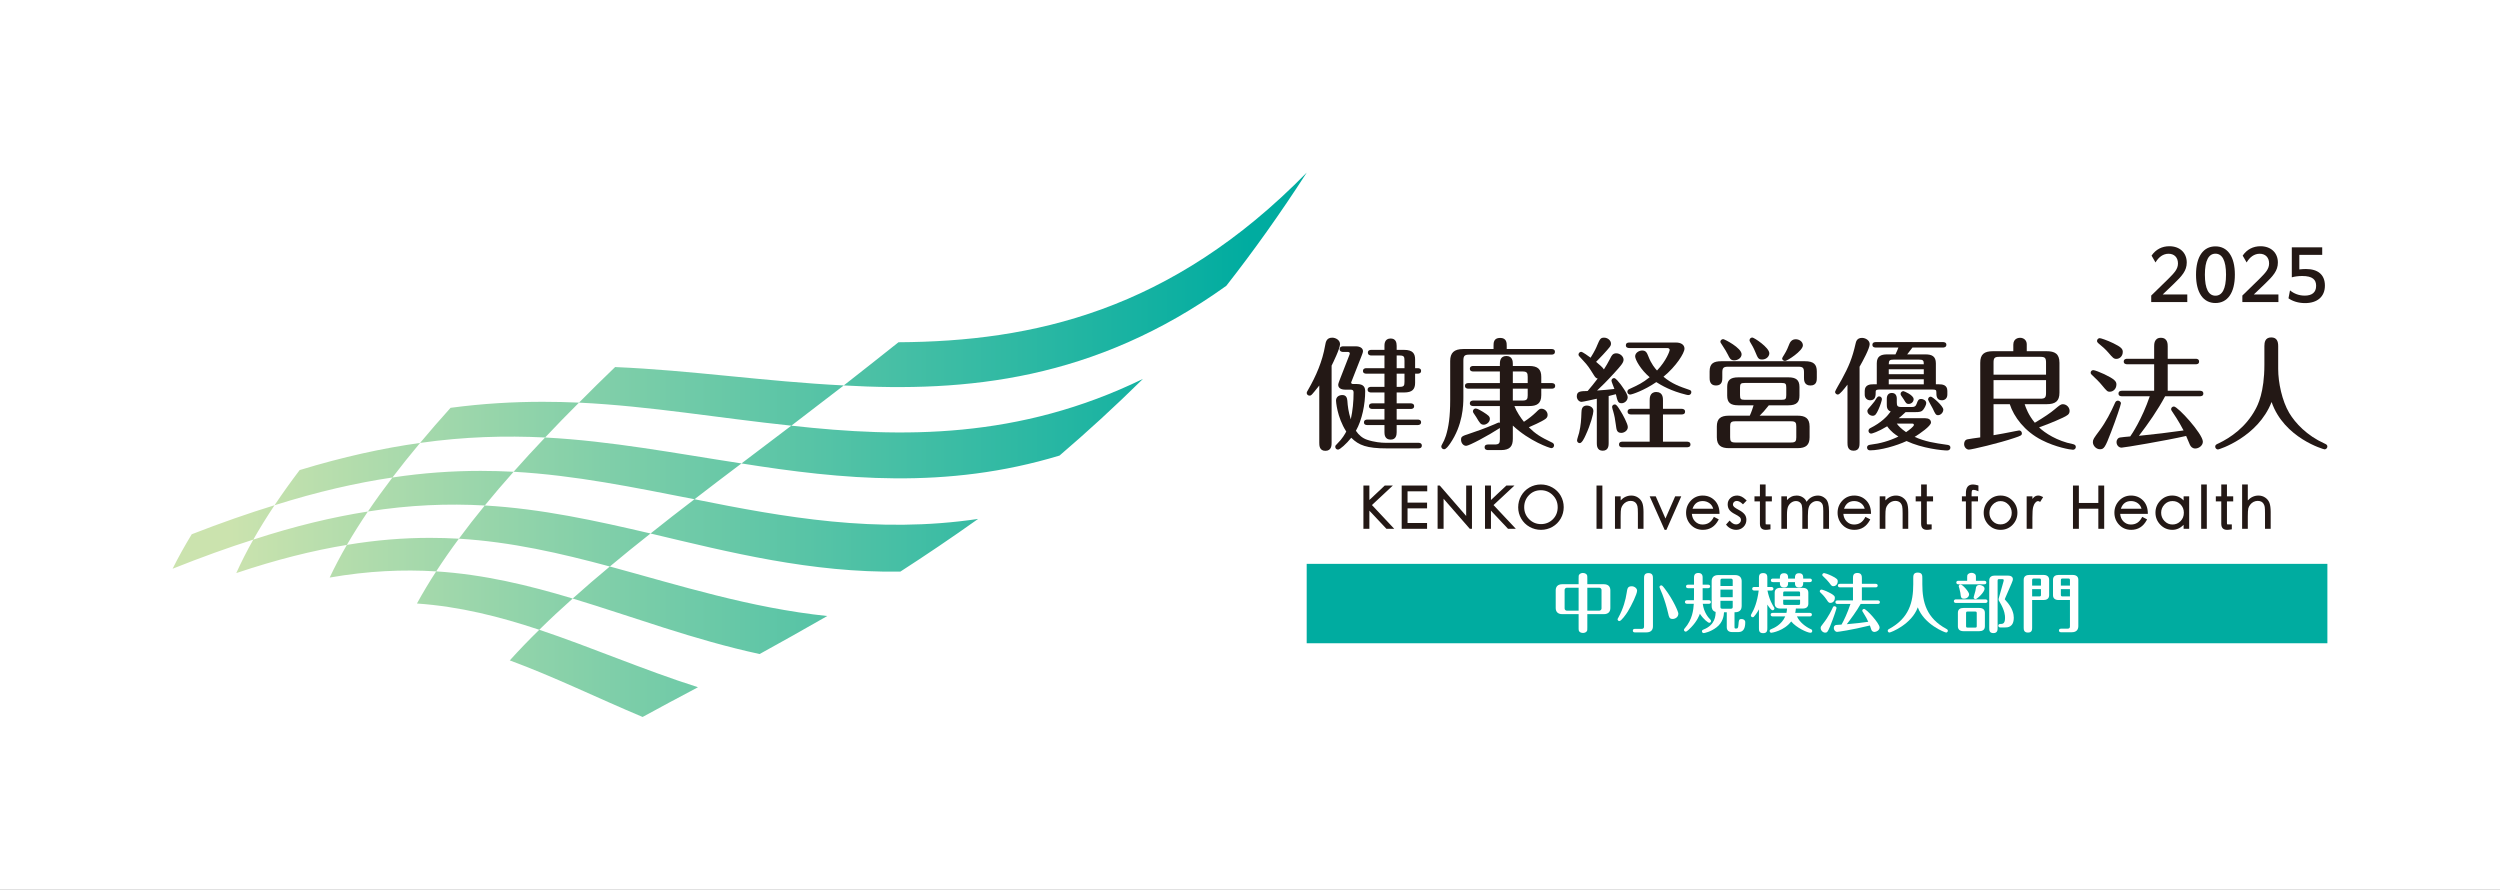
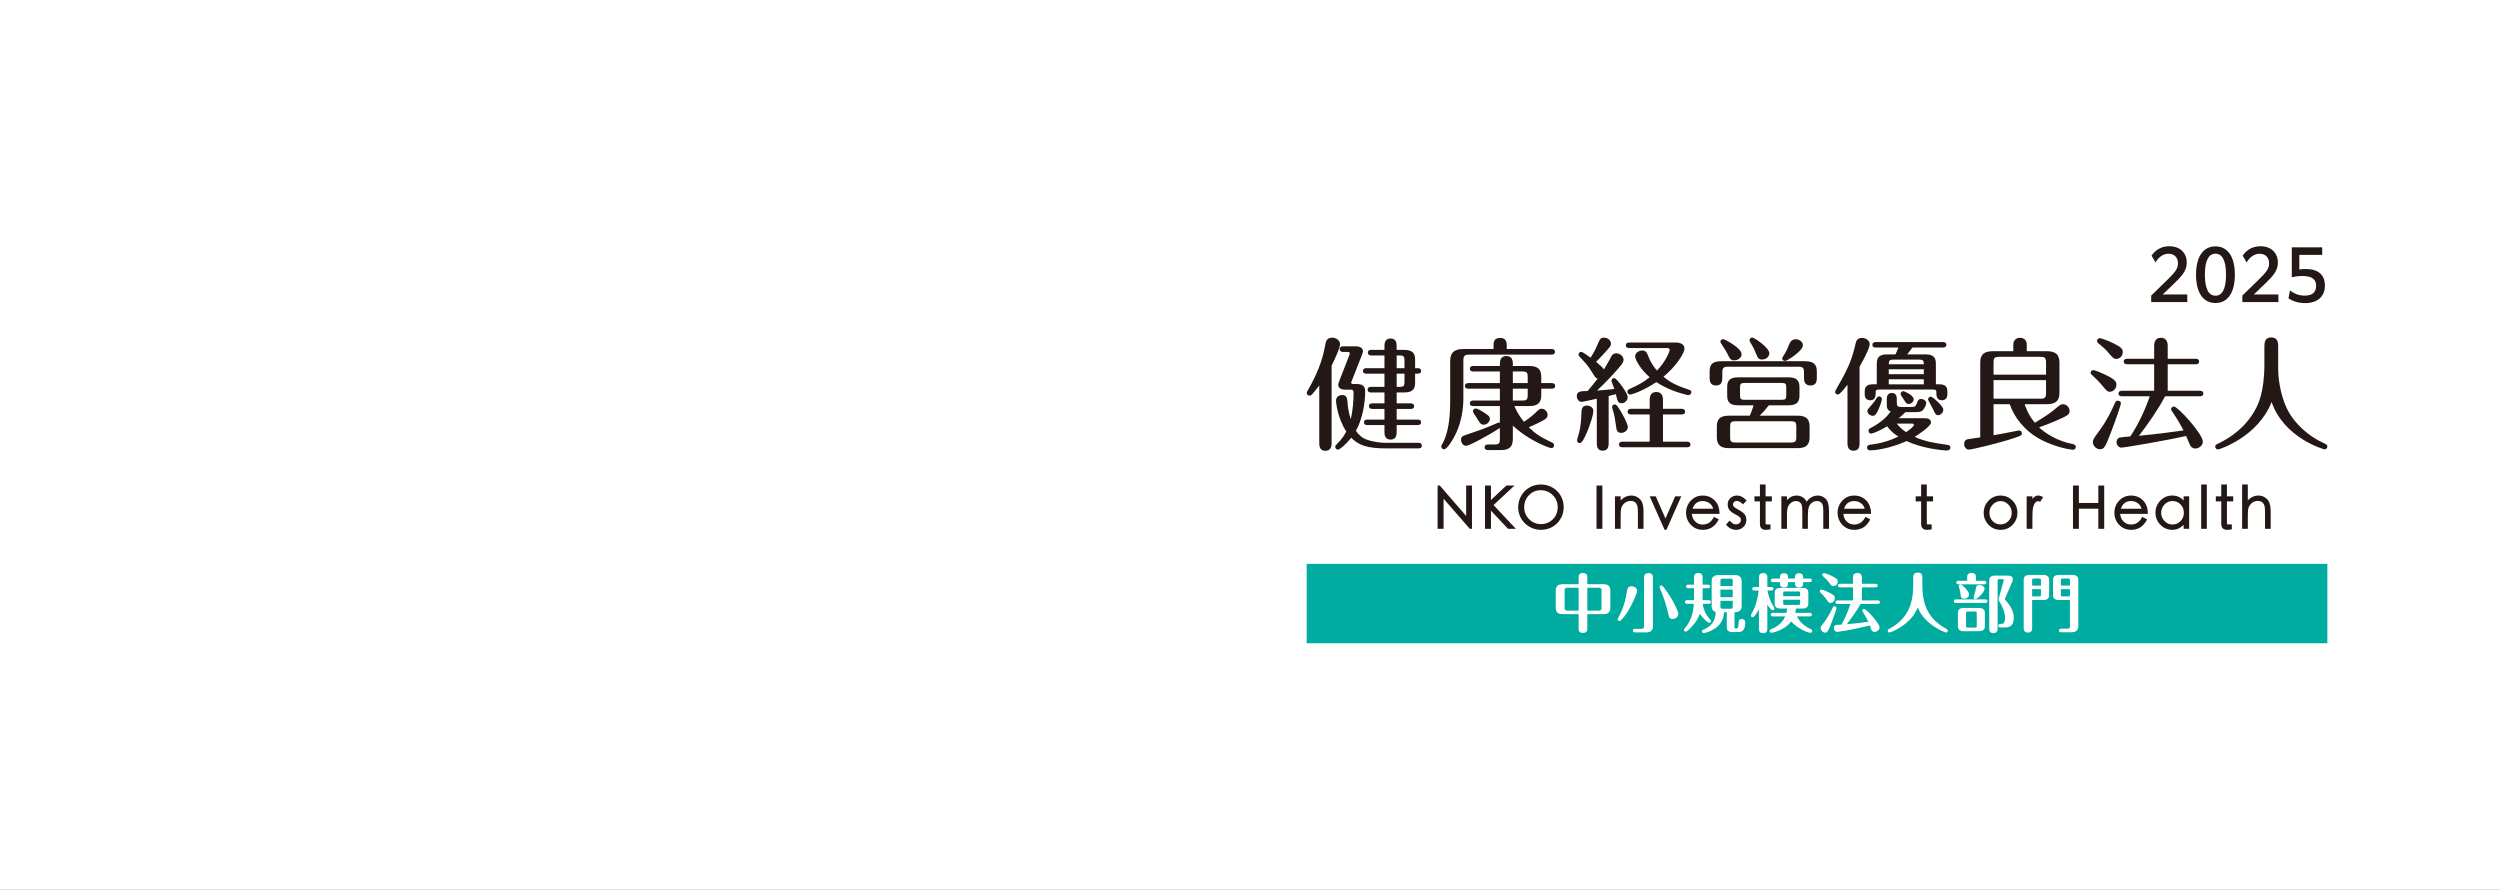
<svg xmlns="http://www.w3.org/2000/svg" id="_レイヤー_2" viewBox="0 0 1184.3 421.414">
  <rect x="0" y="0" width="1184.3" height="421.414" fill="#808080" stroke="none" />
  <defs>
    <style>.cls-1{stroke:#fff;stroke-miterlimit:10;stroke-width:2.369px;}.cls-1,.cls-2{fill:#fff;}.cls-3{clip-path:url(#clippath);}.cls-4{fill:none;}.cls-4,.cls-5,.cls-6,.cls-7,.cls-2{stroke-width:0px;}.cls-5{fill:#231815;}.cls-6{fill:#00aca0;}.cls-7{fill:url(#_名称未設定グラデーション_8);}</style>
    <clipPath id="clippath">
      <path class="cls-4" d="M197.516,285.893c20.44,1.431,39.336,6.254,57.948,12.443-4.994,4.88-9.647,9.713-13.968,14.508,20.876,7.685,41.355,17.74,62.923,26.799,8.188-4.492,16.934-9.164,26.221-14.082-26.117-8.349-50.547-18.991-75.176-27.226,4.947-4.89,10.235-9.827,15.835-14.802-20.962-6.302-42.009-11.41-64.676-12.859-3.316,5.117-6.359,10.197-9.107,15.219M271.299,283.533c28.647,8.671,57.417,19.569,88.547,26.297,10.168-5.61,20.838-11.571,32.039-18.005-36.569-3.857-70.049-14.537-102.989-23.463-6.169,5.117-12.035,10.168-17.598,15.172M164.321,258.127c-3.023,5.212-5.743,10.386-8.15,15.475,18.214-3.184,34.816-3.895,50.452-2.928,3.316-5.117,6.908-10.291,10.765-15.484-4.482-.256-9.031-.398-13.665-.398-12.452,0-25.491,1.005-39.402,3.336M119.99,255.625c-3.032,5.364-5.714,10.651-8.064,15.854,19.094-6.425,36.389-10.718,52.395-13.352,3.033-5.212,6.358-10.49,9.959-15.816-16.612,2.606-34.541,6.87-54.29,13.314M217.388,255.189c24.856,1.497,48.102,6.889,71.509,13.172,6.141-5.146,12.556-10.348,19.275-15.636-25.975-6.065-51.457-11.703-78.521-13.267-4.33,5.278-8.424,10.519-12.262,15.731M90.831,253.085c-3.374,5.534-6.396,10.983-9.069,16.337,13.542-5.411,26.24-9.988,38.228-13.798,3.033-5.354,6.406-10.794,10.064-16.28-12.291,3.781-25.321,8.32-39.222,13.741M308.172,252.725c37.488,8.908,76.029,18.687,118.341,18.062,11.845-7.638,24.127-15.92,36.854-24.97-48.149,7.164-92.063-.824-134.385-9.315-7.221,5.506-14.158,10.907-20.81,16.224M185.898,226.201c-4.131,5.411-8.007,10.784-11.618,16.11,19.843-3.165,38.039-3.81,55.371-2.852,4.321-5.288,8.87-10.613,13.655-15.977-5.136-.265-10.339-.417-15.617-.417-13.315,0-27.14.929-41.791,3.137M141.947,222.685c-4.245,5.601-8.216,11.163-11.893,16.659,20.28-6.397,38.711-10.604,55.844-13.144,4.122-5.42,8.501-10.879,13.097-16.375-17.56,2.454-36.37,6.558-57.048,12.859M243.306,223.481c29.244,1.63,57.02,7.43,85.676,13.021,7.164-5.534,14.584-11.182,22.27-16.963-31.452-4.804-61.596-10.633-93.03-12.291-5.193,5.449-10.168,10.86-14.916,16.233M213.436,193.195c-5.032,5.582-9.846,11.125-14.442,16.631,20.99-2.985,40.454-3.497,59.227-2.578,5.145-5.468,10.509-10.974,16.063-16.517-5.648-.246-11.343-.389-17.115-.389-14.063,0-28.533.824-43.733,2.852M374.866,201.648c-8.121,6.122-15.996,12.073-23.615,17.891,47.391,7.524,96.886,12.556,150.665-3.724,12.907-11.04,26.098-23.084,39.516-36.313-58.763,28.6-113.925,28.003-166.566,22.146M274.284,190.731c33.632,1.621,66.221,7.325,100.582,10.917,8.036-6.169,16.319-12.509,24.838-19.057-37.356-1.876-72.475-7.202-108.315-8.709-5.894,5.667-11.599,11.277-17.105,16.849M425.632,162.131c-8.87,7.06-17.513,13.873-25.928,20.459,58.005,3.307,118.673-2.379,181.217-47.192,12.765-16.28,25.491-34.077,38.095-53.627-64.316,65.757-130.016,80-193.384,80.36" />
    </clipPath>
    <linearGradient id="_名称未設定グラデーション_8" x1="-907.208" y1="468.394" x2="-897.732" y2="468.394" gradientTransform="translate(51514.054 26765.305) scale(56.693 -56.693)" gradientUnits="userSpaceOnUse">
      <stop offset="0" stop-color="#cbe3ae" />
      <stop offset=".05" stop-color="#cbe3ae" />
      <stop offset=".95" stop-color="#00aca0" />
      <stop offset="1" stop-color="#00aca0" />
    </linearGradient>
  </defs>
  <g id="_レイヤー_1-2">
    <rect class="cls-1" x="1.185" y="1.185" width="1181.931" height="419.045" />
    <g class="cls-3">
-       <rect class="cls-7" x="81.761" y="81.772" width="537.254" height="257.871" />
-     </g>
+       </g>
    <path class="cls-5" d="M630.811,209.7c0,1.156,0,3.866-2.957,3.866-2.89,0-2.89-2.653-2.89-3.866v-27.074c-1.905,2.435-3.175,3.933-3.525,4.283-.341.341-.635.512-1.1.512-.692,0-1.326-.569-1.326-1.27,0-.398.113-.521.634-1.44,3.81-6.596,6.823-13.599,8.093-21.056.294-1.668.644-3.696,3.355-3.696,1.677,0,3.705,1.156,3.705,3.061,0,2.085-3.411,9.031-3.989,10.178v36.503ZM671.92,209.757c.587,0,1.63.171,1.63,1.317,0,1.223-1.1,1.336-1.63,1.336h-15.03c-9.316,0-13.182-1.44-16.773-5.032-2.312,2.89-5.373,5.61-6.245,5.61-.806,0-1.327-.635-1.327-1.27,0-.588.114-.749.919-1.507,2.492-2.426,3.762-4.795,4.284-5.781-4.454-6.937-4.852-14.461-4.852-14.632,0-1.734,1.318-2.663,3.004-2.663,1.905,0,2.255,1.507,2.369,2.663.171,2.483.464,5.202,1.621,8.851.919-4.103,1.326-8.443,1.326-12.67,0-1.27-.692-1.384-1.384-1.384h-2.492c-3.402,0-3.402-1.971-3.402-2.322,0-.455.455-1.725.92-2.881l4.283-10.993c.057-.18.285-.749.285-.929,0-.749-.758-.749-1.042-.749h-2.133c-.53,0-1.63-.171-1.63-1.327,0-1.213,1.165-1.336,1.63-1.336h6.008c1.905,0,3.411.805,3.411,2.312,0,.578-.408,1.507-.748,2.435l-4.454,11.334c-.171.521-.407.862-.407,1.099,0,.682.862.682,1.099.682h1.621c3.411,0,3.932,1.744,3.932,3.535,0,5.904-1.45,13.475-4.397,18.621,1.393,2.085,3.184,3.535,5.259,4.226,3.364,1.156,6.833,1.45,8.567,1.45h15.779ZM647.291,177.016c-.578,0-1.621-.114-1.621-1.27,0-1.222,1.099-1.336,1.621-1.336h8.557v-6.008h-6.245c-.512,0-1.611-.18-1.611-1.336,0-1.213,1.099-1.327,1.611-1.327h6.245v-1.905c0-.749,0-3.478,2.9-3.478,2.417,0,2.881,1.801,2.881,3.478v1.905h3.477c4.274,0,5.26,1.857,5.26,4.568v4.103h1.213c.521,0,1.62.114,1.62,1.279,0,1.213-1.099,1.327-1.62,1.327h-1.213v4.34c0,3.118-1.393,4.568-5.26,4.568h-3.477v5.146h6.652c.521,0,1.621.18,1.621,1.336,0,1.213-1.1,1.327-1.621,1.327h-6.652v5.032h9.95c.521,0,1.62.114,1.62,1.27,0,1.213-1.156,1.327-1.62,1.327h-9.95v3.355c0,1.45-.341,3.535-2.824,3.535-2.843,0-2.957-2.435-2.957-3.535v-3.355h-8.093c-.587,0-1.62-.114-1.62-1.26,0-1.222,1.099-1.336,1.62-1.336h8.093v-5.032h-5.724c-.521,0-1.62-.171-1.62-1.327,0-1.213,1.156-1.336,1.62-1.336h5.724v-5.146h-6.358c-.522,0-1.621-.171-1.621-1.327,0-1.222,1.156-1.336,1.621-1.336h6.358v-6.245h-8.557ZM665.334,174.41v-3.582c0-1.914-.285-2.426-2.369-2.426h-1.336v6.008h3.705ZM661.629,177.016v6.245h1.336c2.085,0,2.369-.512,2.369-2.426v-3.819h-3.705Z" />
    <path class="cls-5" d="M707.519,165.342v-1.573c0-1.327,0-3.696,3.118-3.696s3.127,2.426,3.127,3.696v1.573h21.218c.464,0,1.621.057,1.621,1.317,0,1.222-1.1,1.336-1.621,1.336h-38.863c-2.312,0-2.89.521-2.89,2.89v17.351c0,3.819-.227,13.125-6.302,21.919-.758,1.042-1.857,2.663-2.834,2.663-.692,0-1.327-.588-1.327-1.279,0-.284.114-.578.285-.862.872-1.564,1.327-2.492,1.914-4.274,1.26-4.113,2.019-8.851,2.019-16.896v-18.507c0-3.81,1.791-5.657,6.188-5.657h14.347ZM716.655,207.834c0,3.421-1.223,5.383-5.62,5.383h-5.951c-.464,0-1.791,0-1.791-1.327s1.27-1.327,1.791-1.327h2.947c2.085,0,2.492-.588,2.492-2.492v-5.316c-5.316,3.468-14.575,8.443-15.958,8.443-1.449,0-2.435-1.45-2.435-2.833,0-1.507.294-1.744,4.046-2.947,2.833-.938,7.287-2.492,11.855-4.454.408-.18,1.734-.815,2.028-.815.171,0,.294.057.464.114v-7.913h-12.613c-.512,0-1.611-.123-1.611-1.279,0-1.213,1.156-1.327,1.611-1.327h12.613v-5.619h-14.916c-.588,0-1.63-.171-1.63-1.327,0-1.203,1.099-1.327,1.63-1.327h14.916v-5.496h-12.613c-.512,0-1.611-.114-1.611-1.27,0-1.213,1.099-1.336,1.611-1.336h12.613v-1.033c0-.815,0-3.696,3.061-3.696,2.947,0,3.071,2.597,3.071,3.696v1.033h7.752c4.103,0,5.724,1.573,5.724,5.155v2.947h4.965c.578,0,1.62.18,1.62,1.327,0,1.213-1.099,1.327-1.62,1.327h-4.965v3.07c0,3.999-2.085,5.155-5.724,5.155h-7.003c.976,2.597,3.118,5.771,4.511,7.458,2.312-1.507,4.103-2.957,5.667-4.454,1.554-1.564,1.848-1.734,2.654-1.734,1.45,0,2.899,1.27,2.899,2.947,0,.862-.407,1.44-1.042,1.905-1.734,1.279-6.653,3.411-7.866,3.933,3.241,3.175,5.44,4.568,10.87,7.174.407.171,1.099.521,1.099,1.384,0,.815-.634,1.336-1.27,1.336-.748,0-10.405-3.298-18.27-10.699v6.235ZM702.534,195.117c2.55,1.621,3.241,2.142,3.241,3.355,0,1.62-1.725,2.72-2.89,2.72-1.441,0-1.905-.815-3.583-3.639-.18-.351-1.099-1.63-1.393-2.085-.104-.237-.161-.464-.161-.644,0-.625.569-1.317,1.318-1.317.815,0,2.549,1.042,3.468,1.611M716.655,181.471h7.05v-2.947c0-1.914-.398-2.549-2.482-2.549h-4.568v5.496ZM716.655,189.744h4.568c2.085,0,2.482-.635,2.482-2.492v-3.127h-7.05v5.619Z" />
    <path class="cls-5" d="M756.445,188.873c-.986.227-6.595,1.497-7.23,1.497-1.156,0-2.255-1.156-2.255-2.596,0-2.426,1.687-2.483,5.145-2.549,1.337-1.554,3.412-4.103,4.748-5.894-.702-.171-1.042-.407-1.734-1.507-2.369-3.762-2.843-4.568-5.212-7.107-1.905-2.028-2.141-2.255-2.141-2.72,0-.749.644-1.336,1.279-1.336s3.583,2.142,4.454,2.786c2.019-3.184,2.824-5.098,3.061-5.733,1.336-3.118,1.621-3.762,3.355-3.762,1.677,0,3.241,1.336,3.241,2.786,0,1.156-.407,1.554-3.819,5.316-1.032,1.156-2.663,2.72-3.231,3.355,1.441,1.213,3.175,2.653,3.696,3.582.976-1.554,1.962-3.127,3.061-5.316.521-1.099,1.1-2.312,2.786-2.312,1.848,0,3.469,1.497,3.469,3.061,0,1.44-1.507,3.07-4.284,6.131-3.932,4.34-6.254,6.539-8.273,8.443,2.198-.123,6.539-.521,8.216-.749-.227-.635-1.393-3.478-1.393-3.876,0-.701.521-1.27,1.279-1.27.749,0,2.303,2.018,3.004,2.89.237.351,3.411,4.454,3.411,6.122,0,1.63-1.45,2.9-2.899,2.9-1.668,0-1.905-.929-2.71-4.283-.464.123-2.89.758-3.411.872v22.26c0,1.042,0,3.648-2.834,3.648-2.777,0-2.777-2.663-2.777-3.592v-21.047ZM747.073,208.65c0-.578.872-3.127.986-3.639.862-3.648.986-6.359,1.1-9.543.057-1.27.114-3.355,2.606-3.355.928,0,3.061.578,3.061,2.597,0,1.213-1.213,6.198-3.706,11.514-.625,1.384-1.724,3.696-2.767,3.696-.815,0-1.279-.692-1.279-1.27M765.467,201.306c-.294-2.492-.692-4.511-1.27-6.482-.066-.171-.521-1.668-.521-2.018,0-.635.521-1.213,1.27-1.213.815,0,1.384.976,2.606,2.89,1.156,1.791,3.582,6.302,3.582,7.809,0,1.791-1.857,2.777-3.061,2.777-2.198,0-2.312-1.507-2.606-3.762M781.482,196.331h-8.851c-.512,0-1.611-.114-1.611-1.327s1.156-1.336,1.611-1.336h8.851v-4.046c0-.976,0-3.923,3.127-3.923,3.174,0,3.174,2.881,3.174,3.923v4.046h8.851c.578,0,1.62.18,1.62,1.336,0,1.213-1.042,1.327-1.62,1.327h-8.851v12.897h11.4c.578,0,1.621.18,1.621,1.336s-1.042,1.317-1.621,1.317h-30.599c-.512,0-1.62-.104-1.62-1.317,0-1.279,1.156-1.336,1.62-1.336h12.898v-12.897ZM771.826,164.869c-.522,0-1.621-.114-1.621-1.27,0-1.27,1.099-1.336,1.621-1.336h22.146c2.312,0,3.999,1.042,3.999,2.9,0,2.085-3.942,8.387-9.95,13.295,3.989,3.411,7.979,4.748,12.035,6.141.862.275,1.156.512,1.156,1.213,0,.749-.644,1.327-1.279,1.327-.293,0-.578,0-1.213-.18-7.107-1.734-11.561-4.331-14.11-5.951-5.734,3.933-11.505,5.904-12.433,5.904-.702,0-1.27-.644-1.27-1.336,0-.805.626-1.156,1.042-1.327,4.037-1.848,6.122-2.833,9.534-5.553-4.217-3.535-6.88-8.33-6.88-9.893,0-1.611,1.734-2.767,3.355-2.767,1.801,0,2.255,1.156,2.899,2.767,1.374,3.592,3.175,5.724,4.104,6.709,4.511-4.738,6.008-9.306,6.008-9.713,0-.578-.464-.929-1.156-.929h-17.986Z" />
    <path class="cls-5" d="M815.894,178.99c0,1.099,0,3.629-3.013,3.629s-3.004-2.71-3.004-3.629v-3.013c0-3.705,1.744-4.861,5.62-4.861h39.488c4.17,0,5.676,1.45,5.676,4.861v3.013c0,1.156,0,3.629-3.013,3.629-3.061,0-3.061-2.653-3.061-3.629v-2.549c0-2.142-.464-2.72-2.72-2.72h-33.252c-2.198,0-2.72.578-2.72,2.72v2.549ZM837.927,192.001c-1.848,2.369-3.118,3.753-4.34,4.909h17.929c3.592,0,5.724,1.156,5.724,5.146v5.098c0,3.573-1.668,5.146-5.724,5.146h-32.495c-3.591,0-5.723-1.222-5.723-5.146v-5.098c0-3.639,1.668-5.146,5.723-5.146h9.884c.872-1.848,1.563-4.16,1.801-4.909h-7.24c-3.639,0-5.26-1.222-5.26-4.577v-4.103c0-3.061,1.27-4.568,5.26-4.568h23.709c3.535,0,5.269,1.156,5.269,4.568v4.103c0,2.947-1.213,4.577-5.269,4.577h-9.248ZM821.561,170.707c-1.734,0-2.198-.976-3.004-2.653-.521-1.042-1.393-2.606-2.834-4.748-.578-.862-.758-1.156-.758-1.384,0-.758.702-1.27,1.336-1.27s8.728,4.16,8.728,7.164c0,1.791-1.905,2.89-3.469,2.89M850.938,202.055c0-1.848-.351-2.483-2.483-2.483h-26.372c-2.133,0-2.483.635-2.483,2.483v5.098c0,1.848.351,2.473,2.483,2.473h26.372c2.133,0,2.483-.625,2.483-2.473v-5.098ZM846.19,183.605c0-1.791-.331-2.189-2.189-2.189h-17.522c-1.858,0-2.198.398-2.198,2.189v3.535c0,1.848.341,2.255,2.198,2.255h17.522c1.857,0,2.189-.407,2.189-2.255v-3.535ZM834.752,170.309c-1.791,0-2.028-.701-3.241-3.592-.806-2.018-1.621-3.298-2.436-4.681-.285-.455-.285-.692-.285-.872,0-.749.635-1.27,1.327-1.27.815,0,8.045,4.748,8.045,7.467,0,1.44-1.393,2.947-3.411,2.947M854.065,163.6c0,2.606-7.458,7.401-8.444,7.401-.692,0-1.393-.512-1.393-1.213,0-.237.351-.749.986-1.791,1.213-1.962,1.848-3.535,2.426-5.032.748-1.914,2.142-2.255,3.013-2.255,1.791,0,3.412,1.213,3.412,2.89" />
    <path class="cls-5" d="M880.916,209.692c0,1.384,0,3.819-2.834,3.819-2.89,0-2.89-2.549-2.89-3.819v-27.472c-1.621,2.085-3.639,4.691-4.577,4.691-.683,0-1.318-.644-1.318-1.279,0-.464,2.654-4.918,3.118-5.781,3.411-6.245,5.089-10.291,6.595-17.001.227-1.042.635-2.786,3.061-2.786,1.677,0,3.639,1.166,3.639,2.957,0,2.028-3.297,8.093-4.795,10.699v35.972ZM912.15,167.882c2.947,0,4.909.862,4.909,4.217v9.95h1.449c1.497,0,3.99.171,3.99,3.118v1.744c0,2.019-1.45,2.71-2.549,2.71-2.663,0-2.663-2.255-2.663-3.866,0-.986-.285-1.213-1.781-1.213h-25.103c-.748,0-1.847,0-1.847.919,0,1.905,0,4.16-2.606,4.16-1.44,0-2.596-.976-2.596-2.71v-1.744c0-3.061,2.824-3.118,3.989-3.118h1.725v-9.95c0-3.411,2.028-4.217,4.928-4.217h3.923c.53-1.042,1.156-2.606,1.393-3.241h-10.699c-.521,0-1.621-.123-1.621-1.279,0-1.213,1.1-1.317,1.621-1.317h31.803c.578,0,1.62.161,1.62,1.26,0,1.213-1.156,1.336-1.62,1.336h-14.461c-1.677,2.255-1.905,2.483-2.483,3.241h8.681ZM893.813,188.873c0-1.507.692-2.72,2.369-2.72,1.734,0,2.369,1.213,2.369,2.72v1.734c0,1.677.294,2.198,2.198,2.198h4.918c1.336,0,1.848-.351,2.255-1.45.635-1.734.929-2.36,2.199-2.36,1.042,0,2.369.749,2.369,1.962,0,.805-.692,2.199-1.507,3.241-.692.862-1.677,1.033-3.762,1.033h-4.501c-1.858,1.734-2.312,2.142-3.298,2.89h12.604c1.62,0,2.72.701,2.72,2.028,0,1.677-5.326,5.316-7.742,6.823,5.203,2.255,9.012,2.833,15.494,3.762.408.057,1.44.171,1.44,1.327,0,.758-.578,1.336-1.507,1.336-2.369,0-11.855-.986-19.256-4.463-4.852,2.265-12.367,4.397-17.285,4.397-1.156,0-1.441-.862-1.441-1.327,0-.805.569-1.213,1.497-1.327,4.805-.578,9.078-1.801,13.361-3.876-1.393-.872-3.468-2.255-5.316-4.852-4.397,2.653-7.183,3.459-7.581,3.459-.702,0-1.27-.578-1.27-1.327,0-.635.512-1.099.749-1.213,5.43-2.72,8.159-5.667,9.77-7.922-1.848-.692-1.848-2.255-1.848-3.478v-2.597ZM891.501,189.1c0,.521-.748,2.957-1.677,4.975-.929,1.971-1.45,2.89-2.663,2.89s-2.549-.919-2.549-2.312c0-.578.351-.986,1.971-2.777,1.099-1.213,1.734-2.132,2.482-3.411.237-.351.644-.692,1.1-.692.928,0,1.336.749,1.336,1.327M911.335,172.564c.057-1.848-.408-2.198-2.198-2.198h-12.197c-1.734,0-2.198.351-2.198,2.198h16.593ZM911.335,174.942h-16.593v2.312h16.593v-2.312ZM911.335,179.671h-16.593v2.379h16.593v-2.379ZM898.551,200.671c.758,1.042,1.971,2.379,4.397,4.046,1.393-.919,3.705-2.71,3.705-3.411,0-.635-.588-.635-.872-.635h-7.23ZM901.678,185.291c.285,0,4.852,1.848,4.852,3.81,0,1.327-1.156,2.255-2.369,2.255-1.042,0-1.27-.398-2.312-2.142-.171-.284-.986-1.44-1.213-1.791-.171-.227-.284-.512-.284-.862,0-.749.692-1.27,1.326-1.27M920.584,194.018c0,1.45-1.27,2.663-2.483,2.663-1.042,0-1.336-.578-2.54-3.184-.351-.692-2.198-3.876-2.198-4.227,0-.692.455-1.374,1.317-1.374.768,0,5.904,4.444,5.904,6.122" />
    <path class="cls-5" d="M959.127,191.477c.578,1.791,1.801,5.146,4.805,8.785,4.217-2.483,7.695-4.852,9.486-6.416,2.312-1.971,2.938-2.369,3.762-2.369,1.781,0,3.231,1.497,3.231,3.184,0,1.668-1.156,2.199-3.288,3.241-4.284,2.018-8.918,3.753-11.173,4.558,2.663,2.606,8.557,6.472,16.024,7.922.806.18,1.384.531,1.384,1.336,0,.578-.407,1.336-1.384,1.336-1.156,0-8.093-1.166-14.745-4.577-8.103-4.103-13.248-11.049-15.153-17.001h-7.695v14.688c2.436-.407,6.595-1.156,8.206-1.507.351-.057,3.648-.749,3.942-.749.635,0,1.27.578,1.27,1.327,0,.986-.351,1.166-3.648,2.265-6.937,2.369-20.118,5.487-21.445,5.487-1.1,0-2.265-1.099-2.265-2.606,0-.805.294-1.962,1.507-2.255.758-.171,4.284-.692,6.132-.919v-35.337c0-3.99,1.791-5.496,6.064-5.496h9.6v-3.061c0-3.127,2.673-3.298,3.184-3.298,1.801,0,3.184,1.213,3.184,3.07v3.288h9.372c3.867,0,6.122,1.166,6.122,5.496v14.177c0,3.98-1.905,5.43-6.122,5.43h-10.358ZM944.382,177.48h24.866v-5.724c0-2.198-.522-2.72-2.663-2.72h-19.484c-2.198,0-2.72.521-2.72,2.72v5.724ZM969.248,180.086h-24.866v8.785h22.203c2.141,0,2.663-.521,2.663-2.72v-6.065Z" />
    <path class="cls-5" d="M999.463,185.573c-1.09,0-1.317-.171-3.753-3.118-1.156-1.45-3.061-3.298-4.805-4.918-.275-.227-.511-.578-.511-.986,0-.578.398-1.213,1.27-1.213.635,0,3.298,1.042,5.146,1.914,4.852,2.312,5.78,3.411,5.78,4.852,0,2.199-1.611,3.468-3.127,3.468M1004.732,191.069c0,.635-2.426,7.809-4.625,13.475-2.834,7.458-3.411,8.273-5.316,8.273-1.801,0-3.355-1.687-3.355-3.355,0-1.279.398-1.801,3.175-5.553,3.004-4.046,5.383-8.68,7.401-13.248.237-.512.692-.862,1.279-.862.626,0,1.441.521,1.441,1.27M1002.534,170.013c-1.213,0-1.735-.625-3.583-2.767-1.393-1.677-3.297-3.355-4.975-4.691-.227-.227-.578-.569-.578-1.042,0-.805.692-1.327,1.279-1.327.569,0,3.629,1.042,6.473,2.426,3.582,1.744,4.454,2.672,4.454,4.056,0,2.085-1.507,3.345-3.07,3.345M1005.197,187.715c-.578,0-1.621-.114-1.621-1.27,0-1.222,1.099-1.336,1.621-1.336h15.266v-12.547h-12.774c-.587,0-1.63-.171-1.63-1.27,0-1.223,1.1-1.336,1.63-1.336h12.774v-5.894c0-.976,0-4.046,3.184-4.046,3.241,0,3.241,3.004,3.241,4.046v5.894h13.239c.464,0,1.621.057,1.621,1.336,0,1.213-1.1,1.27-1.621,1.27h-13.239v12.547h15.267c.455,0,1.611.057,1.611,1.336,0,1.213-1.156,1.27-1.611,1.27h-16.489c-3.582,6.652-7.866,12.784-12.423,18.744,8.5-.881,13.352-1.45,21.16-2.549-2.378-4.568-4.747-7.989-5.326-8.851-.521-.749-.578-.929-.578-1.213,0-.692.578-1.279,1.327-1.279,1.857,0,13.712,13.011,13.712,16.659,0,1.905-1.971,3.241-3.582,3.241-1.336,0-2.085-.806-2.549-1.734-.294-.701-1.507-3.582-1.791-4.217-9.258,2.142-29.434,5.544-30.599,5.544-1.327,0-2.369-1.203-2.369-2.596,0-1.279.815-2.085,1.564-2.199.748-.114,3.241-.407,4.918-.521.692-.929,5.61-8.273,9.258-19.029h-13.191Z" />
    <path class="cls-5" d="M1072.685,163.948c0-1.791.351-4.103,3.241-4.103,2.606,0,3.297,1.791,3.297,4.103v10.869c0,6.425,1.848,15.096,5.203,20.763,2.947,4.918,8.434,10.756,16.593,14.451.872.417,1.507.644,1.507,1.507,0,.815-.758,1.336-1.336,1.336-.341,0-19.199-5.316-25.094-22.44-6.473,16.65-24.866,22.497-25.387,22.497-.635,0-1.327-.578-1.327-1.327,0-.872.569-1.099,1.611-1.573,5.553-2.653,12.897-7.572,17.531-16.243.976-1.848,4.16-7.742,4.16-21.047v-8.794Z" />
-     <polygon class="cls-5" points="659.826 230.004 655.997 230.004 648.701 236.865 648.701 230.004 645.876 230.004 645.876 250.501 648.701 250.501 648.701 241.916 656.66 250.378 656.774 250.501 660.479 250.501 649.913 239.253 659.826 230.004" />
-     <polygon class="cls-5" points="664.005 250.506 676.03 250.506 676.03 247.758 666.781 247.758 666.781 240.821 676.03 240.821 676.03 238.101 666.781 238.101 666.781 232.747 676.106 232.747 676.106 230.009 664.005 230.009 664.005 250.506" />
    <polygon class="cls-5" points="694.554 244.426 682.045 230.003 681.021 230.003 681.021 250.51 683.855 250.51 683.855 236.267 696.278 250.51 697.302 250.51 697.302 230.003 694.554 230.003 694.554 244.426" />
    <polygon class="cls-5" points="717.424 230.004 713.595 230.004 706.298 236.865 706.298 230.004 703.474 230.004 703.474 250.501 706.298 250.501 706.298 241.916 714.258 250.378 714.372 250.501 718.077 250.501 707.511 239.253 717.424 230.004" />
    <path class="cls-5" d="M735.36,230.919c-1.668-.938-3.496-1.412-5.43-1.412s-3.762.483-5.402,1.421c-1.649.948-2.966,2.274-3.913,3.942-.938,1.658-1.422,3.497-1.422,5.468,0,1.905.484,3.715,1.44,5.354.957,1.649,2.284,2.966,3.952,3.895,1.658.938,3.487,1.412,5.42,1.412s3.753-.483,5.411-1.421c1.658-.948,2.975-2.274,3.923-3.923.948-1.658,1.422-3.478,1.422-5.411s-.483-3.762-1.431-5.42c-.957-1.649-2.293-2.966-3.971-3.904M737.91,240.253c0,2.312-.777,4.245-2.303,5.752-1.544,1.516-3.43,2.274-5.61,2.274s-4.075-.777-5.62-2.322c-1.544-1.545-2.331-3.459-2.331-5.686s.768-4.16,2.264-5.705c1.497-1.554,3.393-2.341,5.629-2.341,2.189,0,4.075.786,5.629,2.331,1.554,1.535,2.341,3.459,2.341,5.695" />
    <rect class="cls-5" x="756.3" y="230.01" width="2.777" height="20.497" />
    <path class="cls-5" d="M775.98,235.71c-.948-.635-2.019-.957-3.185-.957-1.933,0-3.629.768-5.06,2.293v-1.914h-2.691v15.371h2.691v-5.752c0-1.943.076-3.25.228-3.876.152-.607.455-1.203.891-1.782.436-.569.976-1.014,1.592-1.336,1.251-.644,2.654-.578,3.535-.18.427.189.787.464,1.061.834.285.379.503.843.645,1.393.152.569.217,1.706.217,3.364v7.335h2.663v-7.894c0-1.905-.189-3.374-.569-4.378-.398-1.033-1.071-1.886-2.018-2.521" />
    <polygon class="cls-5" points="788.963 245.626 784.366 235.135 781.486 235.135 788.564 250.999 789.417 250.999 796.439 235.135 793.559 235.135 788.963 245.626" />
    <path class="cls-5" d="M814.564,243.017c-.057-2.53-.853-4.558-2.36-6.036s-3.393-2.227-5.601-2.227-4.103.805-5.61,2.398-2.265,3.516-2.265,5.743c0,2.208.758,4.141,2.246,5.714,1.497,1.583,3.43,2.388,5.724,2.388,3.222,0,5.686-1.545,7.325-4.596l.189-.36-2.303-1.194-.19.351c-1.156,2.208-2.852,3.279-5.184,3.279-1.403,0-2.568-.493-3.544-1.488-.891-.91-1.403-2.104-1.526-3.563h13.106l-.009-.407ZM801.78,241.008c.843-2.454,2.435-3.648,4.842-3.648,1.232,0,2.341.37,3.288,1.099.834.644,1.384,1.478,1.668,2.549h-9.799Z" />
    <path class="cls-5" d="M822.729,237.305c.843,0,1.734.455,2.662,1.336l.285.275,1.762-1.801-.284-.275c-1.412-1.384-2.805-2.094-4.17-2.094-1.346,0-2.455.407-3.288,1.213-.844.805-1.26,1.791-1.26,2.938,0,1.118.303,2.056.9,2.777.569.692,1.431,1.327,2.568,1.895,1.052.531,1.801,1.005,2.237,1.412.388.351.578.796.578,1.355,0,.55-.218,1.033-.673,1.45-.455.426-.995.635-1.649.635-.938,0-1.867-.502-2.748-1.497l-.294-.322-1.706,1.905.218.256c.559.701,1.26,1.26,2.065,1.649.806.389,1.658.588,2.55.588,1.345,0,2.502-.464,3.421-1.374.929-.919,1.393-2.056,1.393-3.393,0-1.061-.322-1.971-.957-2.71-.607-.701-1.488-1.365-2.635-1.962-1.052-.559-1.81-1.033-2.227-1.421-.37-.341-.549-.72-.549-1.185,0-.474.17-.853.511-1.166.341-.322.768-.483,1.289-.483" />
    <path class="cls-5" d="M836.404,229.508h-2.692v5.629h-2.577v2.388h2.577v10.576c0,.957.228,1.687.683,2.17.464.483,1.165.73,2.104.73.474,0,1.1-.066,1.876-.199l.332-.057v-2.331h-1.526c-.521,0-.701-.028-.711-.028-.019-.038-.066-.19-.066-.588v-10.272h2.966v-2.388h-2.966v-5.629Z" />
    <path class="cls-5" d="M861.26,234.751c-1.289,0-2.445.332-3.44.967-.768.502-1.44,1.166-1.99,2-.36-.805-.881-1.469-1.582-1.971-.919-.663-1.971-.995-3.127-.995-1.801,0-3.336.72-4.596,2.142v-1.763h-2.663v15.38h2.663v-6.577c0-1.924.19-3.298.578-4.084.379-.768.9-1.384,1.563-1.829.654-.436,1.355-.663,2.094-.663s1.346.199,1.839.588c.502.398.815.872.957,1.459.161.625.237,1.715.237,3.241v7.865h2.635v-6.112c0-1.838.142-3.213.426-4.103.265-.862.748-1.554,1.478-2.113.72-.55,1.469-.824,2.293-.824.815,0,1.469.19,1.942.559.474.379.787.843.929,1.384.152.597.227,1.554.227,2.852v8.358h2.72v-8.358c0-2.928-.522-4.842-1.602-5.875-1.061-1.014-2.265-1.526-3.582-1.526" />
    <path class="cls-5" d="M886.336,243.017c-.057-2.53-.853-4.558-2.36-6.036s-3.393-2.227-5.601-2.227-4.103.805-5.61,2.398-2.265,3.516-2.265,5.743c0,2.208.758,4.141,2.246,5.714,1.497,1.583,3.43,2.388,5.724,2.388,3.222,0,5.686-1.545,7.325-4.596l.189-.36-2.303-1.194-.19.351c-1.156,2.208-2.852,3.279-5.184,3.279-1.403,0-2.568-.493-3.544-1.488-.891-.91-1.403-2.104-1.526-3.563h13.106l-.009-.407ZM873.553,241.008c.843-2.454,2.426-3.648,4.832-3.648,1.242,0,2.351.37,3.298,1.099.834.644,1.384,1.478,1.668,2.549h-9.799Z" />
-     <path class="cls-5" d="M901.389,235.71c-.948-.635-2.019-.957-3.185-.957-1.933,0-3.629.768-5.06,2.293v-1.914h-2.691v15.371h2.691v-5.752c0-1.943.076-3.25.228-3.876.152-.607.455-1.203.891-1.782.436-.569.976-1.014,1.592-1.336,1.251-.644,2.654-.578,3.535-.18.427.189.787.464,1.061.834.285.379.503.843.645,1.393.152.569.217,1.706.217,3.364v7.335h2.663v-7.894c0-1.905-.189-3.374-.569-4.378-.398-1.033-1.071-1.886-2.018-2.521" />
    <path class="cls-5" d="M912.765,229.508h-2.692v5.629h-2.577v2.388h2.577v10.576c0,.957.228,1.687.683,2.17.464.483,1.165.73,2.104.73.474,0,1.1-.066,1.876-.199l.332-.057v-2.331h-1.526c-.521,0-.701-.028-.711-.028-.019-.038-.066-.19-.066-.588v-10.272h2.966v-2.388h-2.966v-5.629Z" />
-     <path class="cls-5" d="M934.625,229.508c-1.128,0-1.981.351-2.54,1.061-.531.673-.796,1.706-.796,3.07v1.497h-1.895v2.388h1.895v12.983h2.691v-12.983h3.042v-2.388h-3.042v-1.194c0-.929.114-1.365.209-1.573.038-.085.142-.303.72-.303.502,0,1.09.142,1.753.426l.559.246v-2.748l-.294-.085c-.91-.265-1.687-.398-2.303-.398" />
    <path class="cls-5" d="M947.702,234.752c-2.218,0-4.123.806-5.667,2.398-1.535,1.583-2.322,3.525-2.322,5.762,0,2.208.777,4.122,2.312,5.705,1.536,1.583,3.45,2.379,5.686,2.379s4.16-.796,5.686-2.379c1.517-1.583,2.293-3.506,2.293-5.724s-.787-4.16-2.322-5.743c-1.544-1.592-3.45-2.398-5.667-2.398M947.702,237.387c1.449,0,2.662.54,3.724,1.649,1.043,1.099,1.573,2.407,1.573,3.904,0,1.535-.512,2.805-1.554,3.885-1.033,1.071-2.265,1.592-3.772,1.592-1.497,0-2.72-.512-3.734-1.573-1.014-1.071-1.507-2.341-1.507-3.876s.512-2.824,1.563-3.933c1.052-1.109,2.256-1.649,3.706-1.649" />
    <path class="cls-5" d="M963.635,235.445c-.275.227-.559.531-.844.891v-1.203h-2.72v15.371h2.72v-5.335c0-2.398.114-4.056.351-4.937.217-.862.559-1.564,1.023-2.104.635-.739,1.279-.948,1.952-.55l.332.199,1.421-2.274-.37-.209c-1.355-.739-2.776-.758-3.866.152" />
    <polygon class="cls-5" points="994.023 238.262 984.802 238.262 984.802 230.009 982.007 230.009 982.007 250.506 984.802 250.506 984.802 240.982 994.023 240.982 994.023 250.506 996.799 250.506 996.799 230.009 994.023 230.009 994.023 238.262" />
    <path class="cls-5" d="M1017.47,243.017c-.057-2.53-.853-4.558-2.36-6.036s-3.393-2.227-5.601-2.227-4.103.805-5.61,2.398c-1.507,1.592-2.265,3.516-2.265,5.743,0,2.208.758,4.141,2.246,5.714,1.497,1.583,3.43,2.388,5.724,2.388,3.222,0,5.686-1.545,7.325-4.596l.189-.36-2.303-1.194-.19.351c-1.156,2.208-2.852,3.279-5.184,3.279-1.403,0-2.568-.493-3.544-1.488-.891-.91-1.403-2.104-1.526-3.563h13.106l-.009-.407ZM1004.686,241.008c.843-2.454,2.426-3.648,4.832-3.648,1.242,0,2.351.37,3.298,1.099.834.644,1.384,1.478,1.668,2.549h-9.799Z" />
    <path class="cls-5" d="M1034.42,237.087c-1.449-1.554-3.26-2.341-5.392-2.341-2.17,0-4.056.805-5.61,2.388-1.544,1.573-2.331,3.497-2.331,5.714s.777,4.141,2.322,5.733c1.535,1.601,3.459,2.416,5.705,2.416,1.952,0,3.734-.796,5.307-2.36v1.867h2.635v-15.371h-2.635v1.952ZM1032.971,238.954c1.052,1.08,1.563,2.369,1.563,3.933,0,1.63-.521,2.928-1.592,3.999-1.061,1.071-2.303,1.583-3.79,1.583s-2.72-.54-3.791-1.649c-1.052-1.09-1.582-2.407-1.582-3.904s.521-2.815,1.563-3.914c1.043-1.099,2.293-1.639,3.81-1.639,1.526,0,2.767.521,3.819,1.592" />
    <rect class="cls-5" x="1042.742" y="229.508" width="2.663" height="21" />
    <path class="cls-5" d="M1054.953,229.508h-2.692v5.629h-2.577v2.388h2.577v10.576c0,.957.228,1.687.683,2.17.464.483,1.165.73,2.104.73.474,0,1.1-.066,1.876-.199l.332-.057v-2.331h-1.526c-.521,0-.701-.028-.711-.028-.019-.038-.066-.19-.066-.588v-10.272h2.966v-2.388h-2.966v-5.629Z" />
    <path class="cls-5" d="M1075.093,238.231c-.399-1.033-1.071-1.886-2.019-2.521-.938-.635-2.019-.957-3.184-.957-1.934,0-3.629.768-5.06,2.293v-7.534h-2.691v20.99h2.691v-5.752c0-1.943.076-3.25.227-3.876.152-.607.455-1.204.9-1.782.427-.569.966-1.014,1.582-1.336,1.242-.635,2.739-.597,3.668-.123.445.227.815.569,1.09,1.014.275.464.464.957.549,1.478.086.55.133,1.573.133,3.042v7.335h2.691v-7.894c0-1.905-.199-3.374-.578-4.378" />
    <rect class="cls-6" x="619.006" y="267.11" width="483.522" height="37.612" />
    <path class="cls-2" d="M751.948,297.243c0,1.241,0,1.421-.275,1.819-.331.483-1.061.787-1.791.787-.484,0-1.052-.114-1.507-.483-.55-.426-.55-.853-.55-2.123v-6.302h-7.694c-2.303,0-3.156-1.27-3.156-2.909v-8.368c0-1.601.815-2.909,3.156-2.909h7.694v-2.729c0-1.213,0-1.421.275-1.81.303-.455,1.032-.796,1.753-.796.493,0,1.061.152,1.516.493.578.417.578.872.578,2.113v2.729h7.761c2.331,0,3.146,1.279,3.146,2.909v8.368c0,1.601-.786,2.909-3.146,2.909h-7.761v6.302ZM747.825,278.422h-5.638c-.578,0-.995.607-.995,1.005v8.851c0,.483.483.995.995.995h5.638v-10.85ZM751.948,289.273h5.723c.493,0,1.005-.512,1.005-.995v-8.851c0-.398-.426-1.005-1.005-1.005h-5.723v10.85Z" />
    <path class="cls-2" d="M775.52,279.822c0,1.601-2.672,7.06-4.425,9.903-.758,1.251-3.061,4.492-3.971,4.492-.484,0-.815-.398-.853-.815,0-.218.067-.275.37-.824,2.388-4.331,3.45-8.453,3.932-11.665.341-2.274.493-3.184,2.464-3.184,1.147,0,2.483.91,2.483,2.094M777.643,297.912c.966,0,1.175-.455,1.175-1.213v-22.611c0-1.118,0-2.606,2.094-2.606,2.123,0,2.123,1.545,2.123,2.606v22.582c0,1.601-.786,2.909-3.155,2.909h-5.364c-.36,0-1.023-.095-1.023-.815,0-.796.692-.853,1.023-.853h3.127ZM792.341,293.212c-1.488,0-1.696-.843-2.094-2.634-.721-3.118-1.64-6.179-2.786-9.154-.209-.512-1.336-3.118-1.336-3.307,0-.36.303-.815.853-.815.275,0,.484,0,1.696,1.611,4.122,5.42,6.396,11.031,6.396,11.732,0,1.81-1.573,2.568-2.729,2.568" />
    <path class="cls-2" d="M802.483,273.699c0-.635,0-2.274,2.028-2.274,2.065,0,2.065,1.573,2.065,2.274v3.269h2.511c.332,0,1.033.057,1.033.815,0,.796-.73.853-1.033.853h-2.511v5.695h2.909c.304,0,.995.095.995.853,0,.787-.692.843-.995.843h-2.852c.521,4.189,2.729,6.643,3.582,7.458.152.18.331.36.331.701,0,.455-.331.843-.853.843-.455,0-2.483-1.365-4.426-4.274-.331.881-1.27,3.43-4.094,6.368-.569.606-2.028,2.094-2.596,2.094-.464,0-.853-.37-.853-.853,0-.332.208-.54.36-.692,3.639-4.16,4.122-8.822,4.303-11.646h-3.175c-.37,0-1.033-.123-1.033-.843,0-.758.702-.853,1.033-.853h3.241c.028-1.791.028-1.819.028-2.843v-2.852h-2.757c-.36,0-1.033-.085-1.033-.853,0-.72.701-.815,1.033-.815h2.757v-3.269ZM816.698,290.036c-.057,1.507-.483,4.814-3.544,7.145-2.824,2.189-5.819,2.729-6.065,2.729-.455,0-.843-.36-.843-.843,0-.578.455-.73.758-.853,5.601-2.18,5.695-6.634,5.724-8.33-1.725-.455-1.876-2.066-1.876-2.758v-11.798c0-1.601.815-2.909,3.146-2.909h7.913c2.331,0,3.156,1.336,3.156,2.909v11.798c0,2.909-2.521,2.909-3.393,2.909v6.908c0,.512,0,.815.635.815.938.028,1.118-.275,1.241-1.933.152-1.943.18-2.578,1.45-2.578.976,0,1.762.512,1.762,1.507,0,2.606-.673,4.672-3.241,4.672h-2.976c-1.781,0-2.54-.938-2.54-2.303v-7.088h-1.308ZM815.002,277.603h5.819v-2.634c0-.55-.246-.853-.853-.853h-4.113c-.644,0-.853.303-.853.853v2.634ZM820.821,279.299h-5.819v3.611h5.819v-3.611ZM820.821,284.606h-5.819v2.909c0,.55.208.843.853.843h4.113c.644,0,.853-.294.853-.843v-2.909Z" />
    <path class="cls-2" d="M837.218,297.52c0,1.023,0,2.426-1.971,2.426-2,0-2-1.365-2-2.426v-8.851c-.966,1.819-2.179,3.307-2.397,3.487-.152.152-.303.237-.578.237-.484,0-.844-.389-.844-.843,0-.189.057-.37.18-.55,1.393-2.303,2.88-5.97,3.515-11.248h-2.056c-.37,0-1.033-.114-1.033-.843,0-.758.692-.843,1.033-.843h2.179v-4.188c0-.995,0-2.398,1.971-2.398,2,0,2,1.336,2,2.398v4.188h1.848c.303,0,1.033.085,1.033.843,0,.787-.73.843-1.033.843h-1.791c.91,4.463,2.455,6.918,3.127,7.979.114.18.18.36.18.512,0,.455-.398.853-.853.853-.72,0-1.848-1.668-2.511-2.701v11.125ZM839.795,292.005c-.398,0-1.004-.123-1.004-.824,0-.758.634-.843,1.004-.843h6.482c.152-.758.246-1.365.275-2.066h-3.241c-1.545,0-2.606-.692-2.606-2.303v-5.184c0-1.45.872-2.303,2.606-2.303h10.727c1.516,0,2.606.663,2.606,2.303v5.184c0,1.459-.881,2.303-2.606,2.303h-3.307c-.086,1.099-.209,1.696-.304,2.066h6.908c.37,0,1.005.085,1.005.815,0,.758-.663.853-1.005.853h-6.084c1.241,2.729,4.056,4.937,6.756,6.122.389.18.484.512.484.787,0,.483-.36.843-.815.843-1.516,0-6.7-2.388-9.154-5.364-3.336,4.454-9.154,5.364-9.429,5.364-.398,0-.787-.36-.787-.843,0-.578.389-.73.758-.881,1.298-.512,4.937-2.094,6.634-6.027h-5.904ZM850.305,274.085c0-1.118,0-2.54,1.914-2.54,2,0,2,1.365,2,2.54h3.089c.37,0,1.033.095,1.033.824,0,.758-.701.843-1.033.843h-3.089c0,1.128,0,2.549-1.943,2.549-1.971,0-1.971-1.365-1.971-2.549h-3.241c0,1.156,0,2.549-1.905,2.549-2,0-2-1.365-2-2.549h-3.251c-.36,0-1.023-.085-1.023-.843s.692-.824,1.023-.824h3.251c0-1.118,0-2.54,1.971-2.54,1.933,0,1.933,1.365,1.933,2.54h3.241ZM852.731,282.424v-1.488c0-.569-.152-.758-.758-.758h-6.482c-.635,0-.758.218-.758.758v1.488h7.998ZM844.733,284.121v1.696c0,.55.123.758.758.758h6.482c.606,0,.758-.18.758-.758v-1.696h-7.998Z" />
    <path class="cls-2" d="M867.149,285.608c-.815,0-1.052-.341-1.81-1.488-1.213-1.791-2.369-2.881-2.976-3.449-.152-.123-.303-.275-.303-.578,0-.455.426-.796.787-.796.303,0,1.82.455,3.61,1.374,2.578,1.298,2.758,1.876,2.758,2.511,0,1.782-1.27,2.426-2.066,2.426M870.002,288.025c0,.246-1.241,4.255-3.061,8.699-1.061,2.549-1.393,2.976-2.303,2.976-1.061,0-2.152-1.033-2.152-2.151,0-.673.095-.787,1.119-2.094,2.729-3.421,4.188-6.728,4.672-7.761.085-.208.237-.512.758-.512.331,0,.966.275.966.843M868.552,277.696c-.796,0-.91-.18-2.123-1.791-.729-.938-1.308-1.478-2.938-3.061-.095-.085-.246-.209-.246-.512,0-.426.389-.853.881-.853.265,0,1.933.493,3.629,1.336,2.492,1.213,2.824,1.763,2.824,2.521,0,1.658-1.213,2.36-2.028,2.36M877.792,284.424v-6.179h-6.122c-.303,0-1.032-.095-1.032-.853,0-.73.701-.824,1.032-.824h6.122v-2.483c0-1.203,0-2.663,2.094-2.663,2.123,0,2.123,1.573,2.123,2.663v2.483h6.482c.303,0,1.005.066,1.005.824,0,.787-.702.853-1.005.853h-6.482v6.179h7.515c.303,0,1.023.057,1.023.843,0,.768-.692.824-1.023.824h-8.093c-1.639,3.032-5.127,7.761-6.577,9.609,4.634-.36,7.543-.787,10.178-1.156-.417-.938-1.175-2.483-2.483-4.511-.303-.483-.36-.512-.36-.73,0-.426.36-.853.853-.853,1.08,0,7.354,6.823,7.354,8.794,0,1.298-1.478,2.123-2.417,2.123-.218,0-1.033-.066-1.431-.881-.113-.303-.634-1.848-.748-2.18-8.823,2.18-15.134,3.023-15.522,3.023-.938,0-1.573-.967-1.573-1.838,0-.37.123-.919.578-1.223.331-.237.597-.237,3.089-.388,1.146-2,2.758-5.392,4.236-9.789h-6.122c-.331,0-1.023-.057-1.023-.853,0-.72.663-.815,1.023-.815h7.307Z" />
    <path class="cls-2" d="M906.343,273.967c0-1.241,0-2.72,2.094-2.72,2.208,0,2.208,1.327,2.208,2.72v2.824c0,8.453,1.943,16.062,11.485,21.18.218.123.607.332.607.824,0,.512-.417.843-.815.843-.607,0-10.453-3.819-13.428-11.94-2.938,8.121-12.822,11.94-13.419,11.94-.398,0-.824-.332-.824-.843,0-.493.398-.701.606-.824,9.543-5.117,11.486-12.727,11.486-21.18v-2.824Z" />
    <path class="cls-2" d="M940.492,283.938c.37,0,1.033.123,1.033.853,0,.758-.702.843-1.033.843h-13.883c-.36,0-1.033-.114-1.033-.843,0-.758.702-.853,1.033-.853h13.883ZM931.887,275.125v-1.639c0-.701,0-1.128.426-1.516.445-.426,1.119-.607,1.659-.607.824,0,1.611.398,1.914.967.152.303.152.635.152,1.156v1.639h3.904c.341,0,1.033.085,1.033.843,0,.73-.663.824-1.033.824h-12.177c-.341,0-1.033-.095-1.033-.853,0-.73.663-.815,1.033-.815h4.122ZM940.283,296.702c0,1.782-1.308,2.303-2.672,2.303h-7.458c-1.545,0-2.663-.673-2.663-2.303v-6.397c0-1.791,1.241-2.303,2.663-2.303h7.458c1.545,0,2.672.663,2.672,2.303v6.397ZM930.399,283.606c-1.422,0-1.488-.578-1.753-2.852-.038-.303-.275-1.298-.493-2.151-.086-.303-.275-.692-.275-.91,0-.417.398-.815.881-.815.976,0,4.037,3.516,4.037,4.606,0,1.336-1.185,2.123-2.397,2.123M936.426,290.486c0-.606-.152-.787-.787-.787h-3.478c-.673,0-.796.18-.796.787v6.036c0,.607.123.787.796.787h3.478c.673,0,.787-.18.787-.787v-6.036ZM940.131,278.849c0,1.791-3.639,4.966-4.217,4.966s-.966-.389-.966-.815c0-.208.512-1.848.843-3.089.067-.275.218-1.488.304-1.734.275-.843.824-1.052,1.734-1.052.54,0,2.303.455,2.303,1.725M946.31,297.366c0,.995,0,2.549-2,2.549-1.971,0-1.971-1.431-1.971-2.549v-22.393c0-1.791,1.308-2.312,2.663-2.312h6.131c1.364,0,2.417.521,2.417,1.706,0,.332-.086.758-.607,1.962l-3.023,6.975c-.095.208-.218.483-.218.578,0,.085.36.455.426.54,3.393,3.611,3.847,6.7,3.847,8.159,0,4.662-3.033,4.662-4.245,4.662h-2.056c-.37,0-1.033-.085-1.033-.843,0-.824.787-.824,1.185-.824,1.241,0,2-.483,2-2.909,0-.91,0-3.213-2.483-7.392-.483-.787-.578-.938-.578-1.308,0-.209.028-.332.331-1.421l2-7.06c.123-.455.123-.512.123-.606,0-.54-.483-.54-.729-.54h-1.393c-.663,0-.786.18-.786.815v22.213Z" />
    <path class="cls-2" d="M962.664,297.246c0,.995,0,2.417-1.971,2.417-2.028,0-2.028-1.478-2.028-2.417v-22.582c0-1.782,1.298-2.303,2.663-2.303h6.728c1.544,0,2.662.673,2.662,2.303v7.278c0,1.782-1.298,2.303-2.662,2.303h-5.392v13.002ZM966.843,277.422v-2.578c0-.578-.152-.787-.786-.787h-2.606c-.663,0-.787.275-.787.787v2.578h4.179ZM962.664,279.09v3.449h3.393c.701,0,.786-.294.786-.777v-2.672h-4.179ZM975.21,284.245c-1.544,0-2.662-.673-2.662-2.303v-7.278c0-1.782,1.326-2.303,2.662-2.303h6.662c1.554,0,2.673.673,2.673,2.303v21.938c0,1.583-.787,2.909-3.156,2.909h-4.994c-.398,0-1.032-.114-1.032-.843,0-.758.663-.843,1.032-.843h2.995c.976,0,1.185-.426,1.185-1.185v-12.395h-5.364ZM980.574,277.422v-2.578c0-.578-.152-.787-.787-.787h-2.701c-.663,0-.815.275-.815.787v2.578h4.302ZM976.272,279.09v2.672c0,.54.152.777.815.777h3.487v-3.449h-4.302Z" />
    <path class="cls-5" d="M1019.077,140.013l7.988-7.79c3.08-3.08,4.682-4.786,4.682-7.429,0-2.852-1.772-4.587-4.454-4.587-2.587,0-4.681,1.573-6.188,4.122l-1.867-3.241c2-2.947,4.975-4.444,8.415-4.444,4.946,0,8.254,3.07,8.254,7.723,0,3.857-2.198,6.321-6.292,10.244l-5.099,4.88h11.646v3.601h-17.086v-3.08Z" />
    <path class="cls-5" d="M1040.3,130.126c0-8.671,3.506-13.418,9.201-13.418s9.202,4.748,9.202,13.418-3.506,13.419-9.202,13.419-9.201-4.738-9.201-13.419M1054.515,130.126c0-6.776-1.839-9.95-5.013-9.95s-5.003,3.175-5.003,9.95c0,6.814,1.829,9.95,5.003,9.95s5.013-3.137,5.013-9.95" />
    <path class="cls-5" d="M1062.247,140.013l7.988-7.79c3.08-3.08,4.682-4.786,4.682-7.429,0-2.852-1.772-4.587-4.454-4.587-2.587,0-4.681,1.573-6.188,4.122l-1.867-3.241c2-2.947,4.975-4.444,8.415-4.444,4.946,0,8.254,3.07,8.254,7.723,0,3.857-2.198,6.321-6.292,10.244l-5.108,4.88h11.656v3.601h-17.086v-3.08Z" />
    <path class="cls-5" d="M1084.821,137.559c1.895,1.573,4.283,2.483,6.974,2.483,3.43,0,5.402-1.497,5.402-4.643,0-2.919-1.668-4.653-6.614-4.653-1.839,0-3.668.265-4.909.625v-14.205h14.404v3.563h-10.841v6.908c.92-.133,2.094-.199,3.146-.199,5.601,0,8.974,2.625,8.974,7.856,0,5.307-3.668,8.292-9.401,8.292-3.175,0-5.894-.891-7.856-2.265l.721-3.762Z" />
  </g>
</svg>